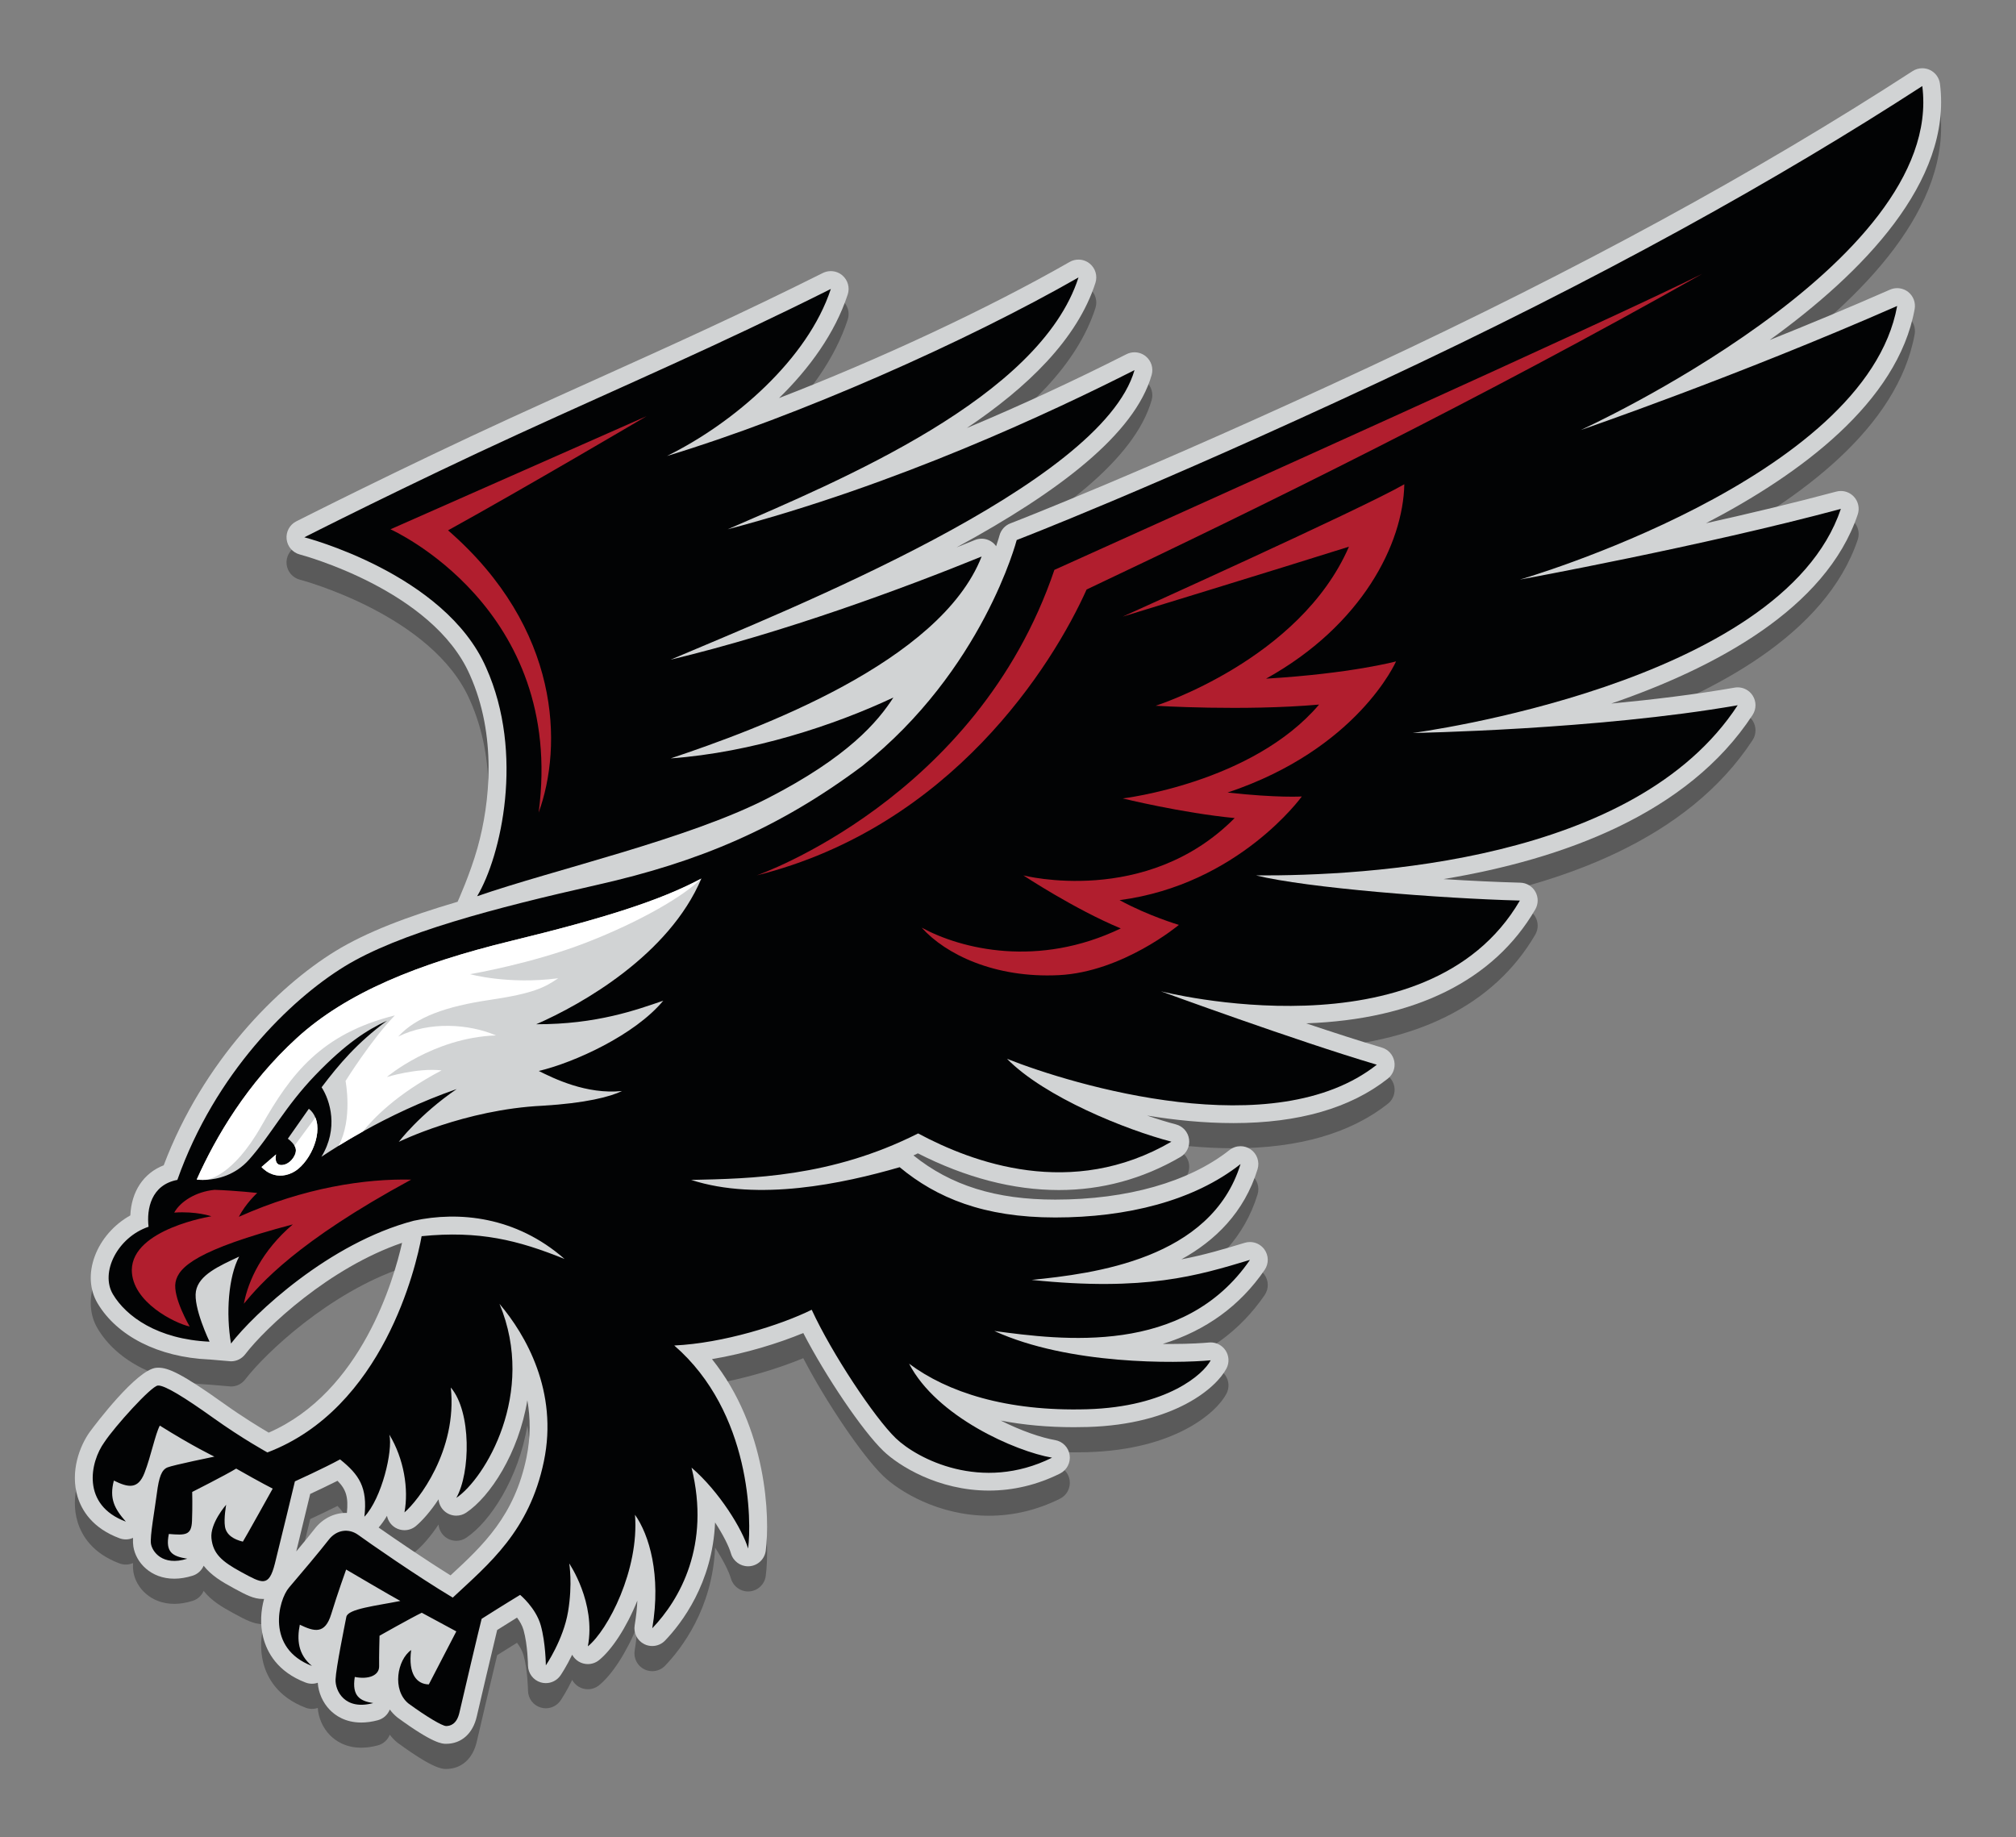
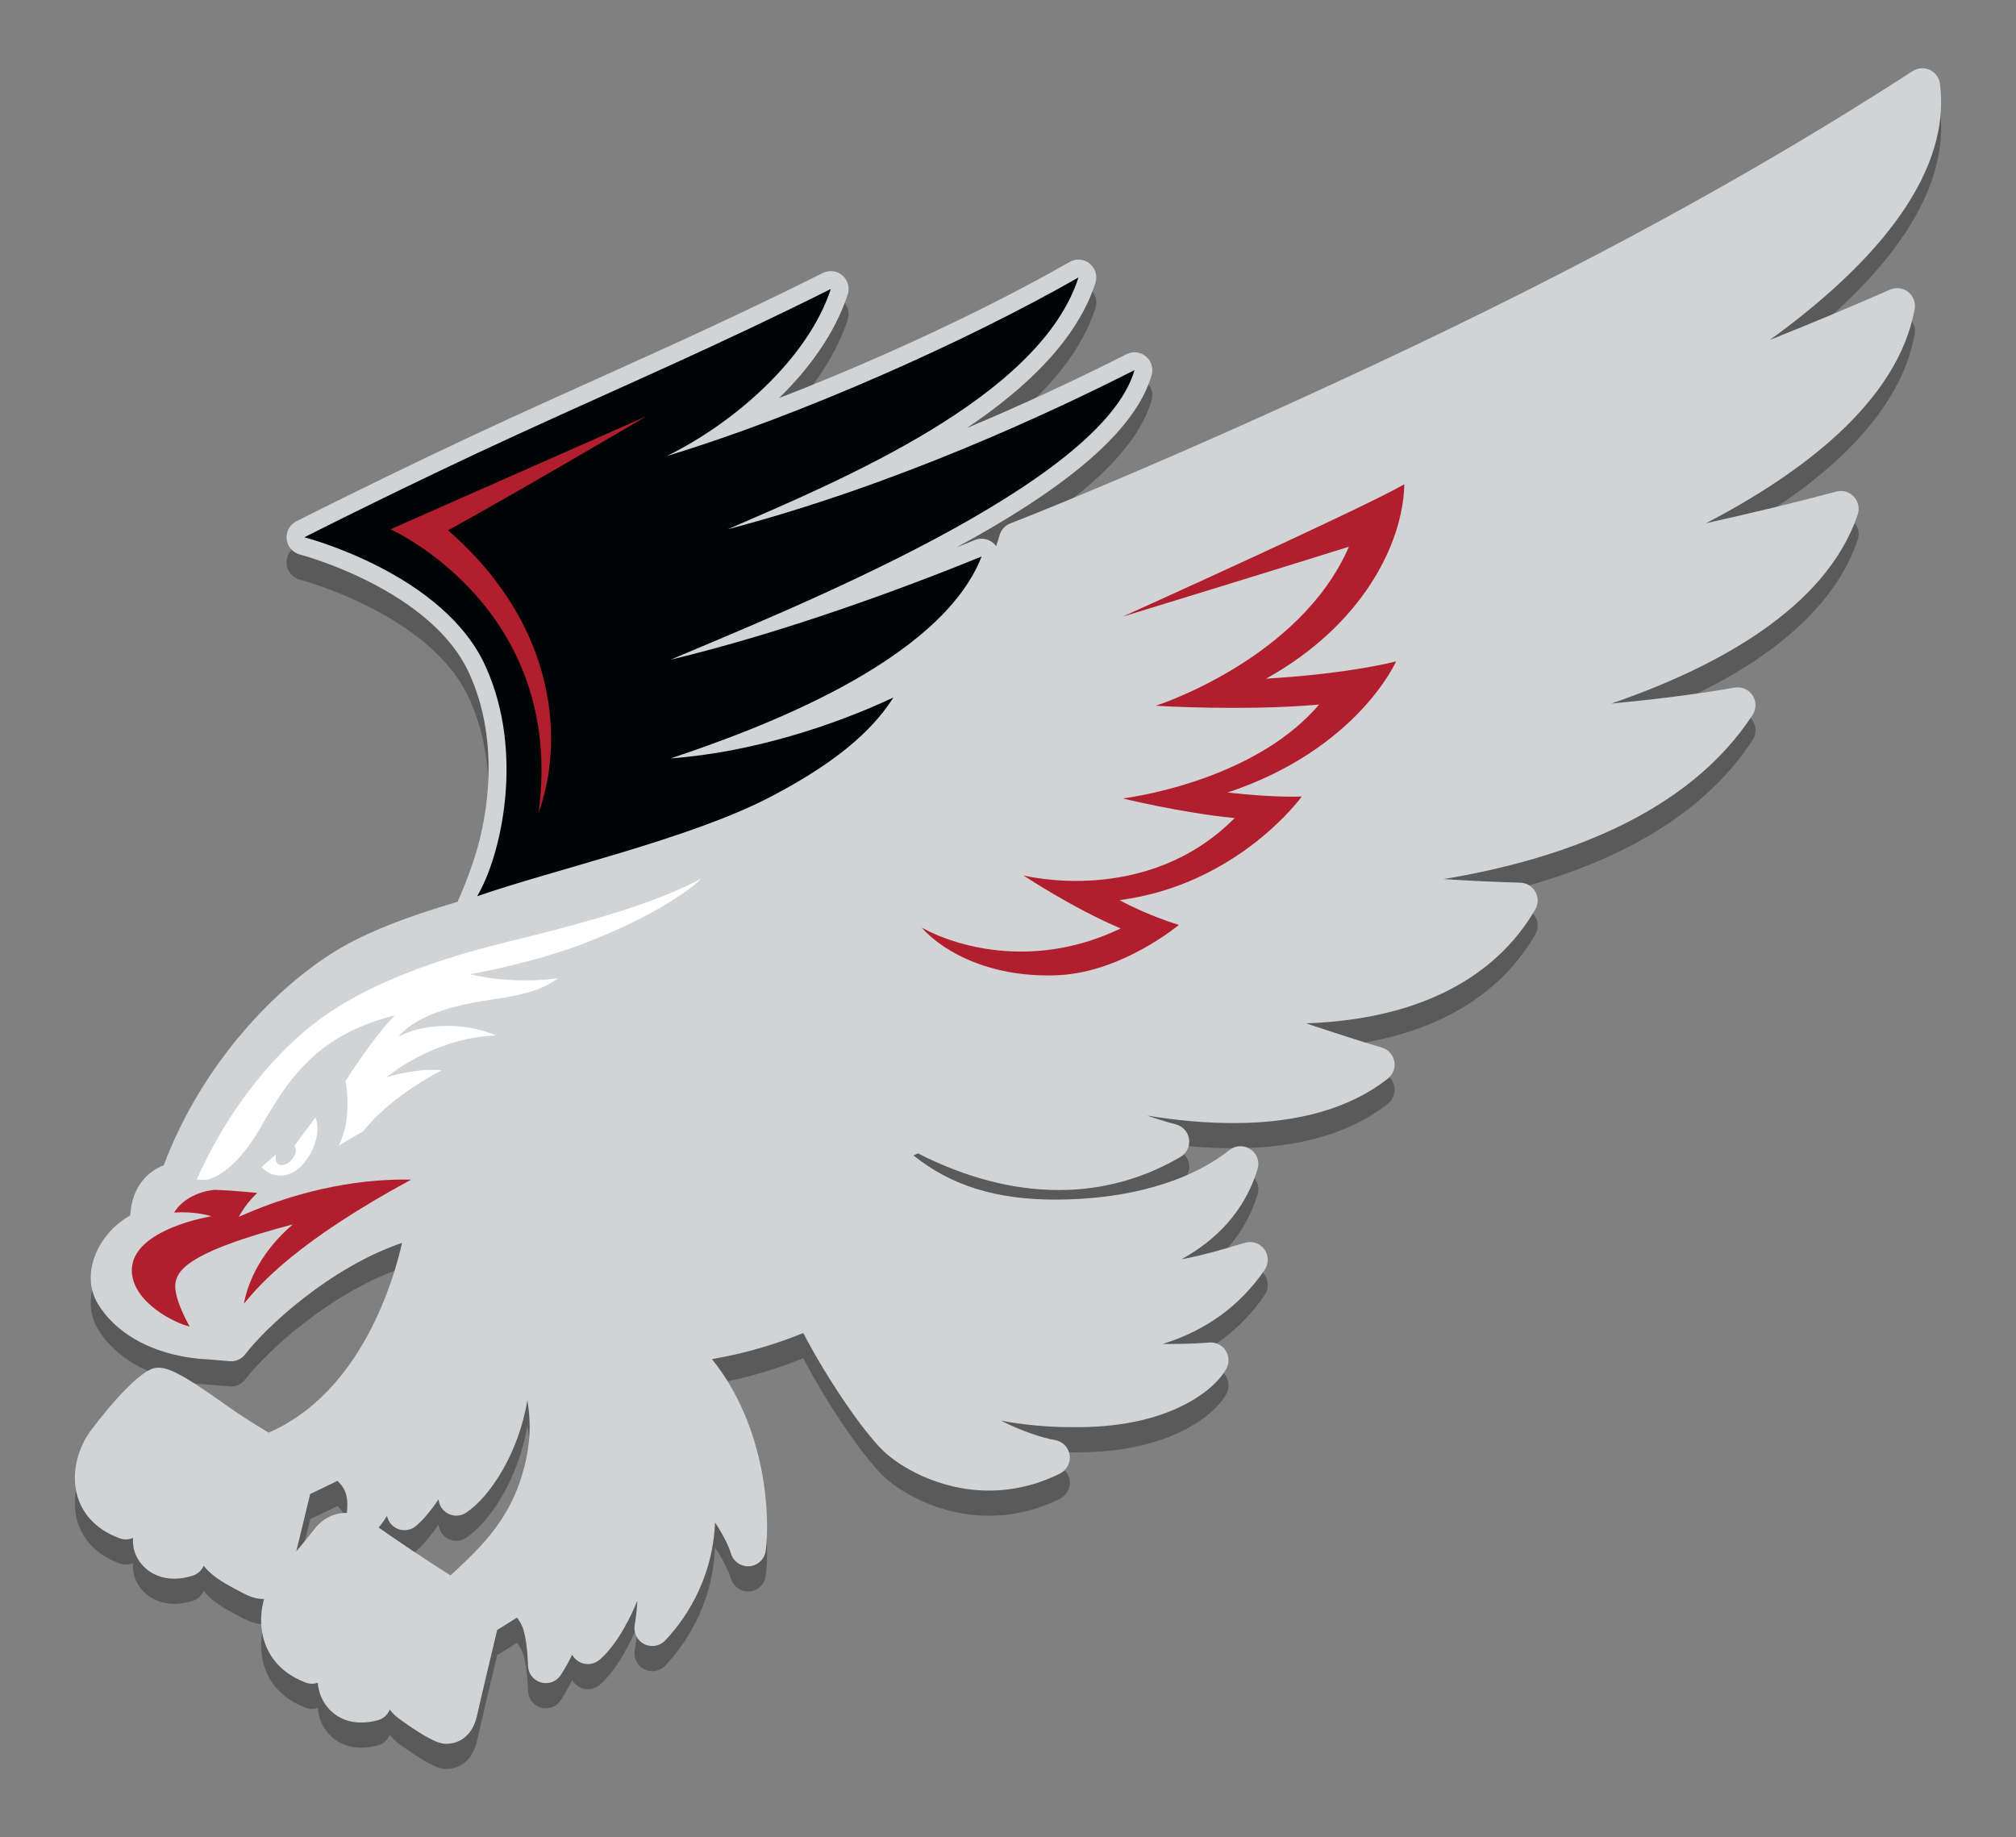
<svg xmlns="http://www.w3.org/2000/svg" version="1.1" id="Í_xBC__xB2_ã_x5F_1_copy" x="0px" y="0px" width="297.013px" height="270.669px" viewBox="0 0 297.013 270.669" enable-background="new 0 0 297.013 270.669" xml:space="preserve">
  <rect x="0" y="0" width="297.013" height="270.669" fill="#808080" stroke="none" />
  <g>
    <path opacity="0.3" d="M279.504,46.157c-0.357,0-0.717,0.073-1.056,0.221c-6.07,2.665-12.107,5.17-17.723,7.419   c13.607-9.831,26.924-23.34,25.084-37.748c-0.114-0.896-0.681-1.668-1.499-2.048c-0.352-0.162-0.728-0.244-1.104-0.244   c-0.499,0-0.995,0.144-1.427,0.423c-23.058,14.949-49.222,29.199-79.989,43.563c-32.726,15.28-52.743,22.995-52.942,23.071   c-0.788,0.303-1.385,0.971-1.599,1.788c-0.009,0.031-0.164,0.602-0.492,1.575c-0.088-0.124-0.184-0.243-0.294-0.353   c-0.501-0.493-1.166-0.756-1.844-0.756c-0.332,0-0.668,0.063-0.987,0.193c-0.832,0.339-1.732,0.701-2.7,1.086   c15.114-8.214,26.25-16.712,28.737-25.396c0.286-1.003-0.047-2.08-0.852-2.744c-0.48-0.397-1.074-0.602-1.673-0.602   c-0.403,0-0.809,0.093-1.184,0.283c-7.872,3.984-15.752,7.625-23.512,10.872c8.863-5.953,16.26-13.05,18.939-21.383   c0.332-1.03-0.003-2.159-0.845-2.842c-0.479-0.387-1.064-0.585-1.652-0.585c-0.448,0-0.899,0.114-1.304,0.347   c-12.179,6.967-28.104,14.369-42.808,20.052c4.452-4.35,8.235-9.532,10.115-15.259c0.331-1.007,0.023-2.113-0.778-2.806   c-0.486-0.42-1.098-0.637-1.715-0.637c-0.399,0-0.801,0.09-1.173,0.276c-12.091,6.045-22.251,10.623-33.007,15.471   c-4.167,1.877-8.426,3.797-12.928,5.859C59.271,72.599,43.803,80.44,43.648,80.518c-0.973,0.494-1.537,1.539-1.42,2.624   c0.118,1.085,0.896,1.983,1.952,2.258c0.195,0.05,19.557,5.187,25.048,17.738c3.971,8.873,3.003,18.789,1.114,25.508   c-1.091,3.883-2.922,7.913-2.922,7.913c-7.313,2.149-13.441,4.461-18.058,7.302c-8.483,5.22-19.444,16.188-25.242,31.524   c-2.967,1.149-4.764,3.852-4.918,7.384c-2.385,1.327-4.313,3.509-5.239,6.017c-0.916,2.481-0.766,4.947,0.422,6.944   c2.88,4.838,8.999,7.926,16.369,8.26c0.04,0.002,0.079,0,0.118,0.003c0.962,0.066,2.955,0.271,3.163,0.271   c0.804,0,1.578-0.371,2.082-1.026c3.055-3.979,12.416-12.766,23.119-16.428c-1.196,5.336-5.946,21.98-19.645,27.962   c-1.362-0.798-3.867-2.325-6.596-4.275c-6.23-4.45-8.206-5.294-9.673-5.294c-0.076,0-0.223,0.007-0.299,0.014   c-2.896,0.255-9.056,8.448-9.76,9.405l-0.003-0.002c-1.541,2.126-2.944,5.913-1.828,9.596c0.597,1.968,2.156,4.629,6.194,6.123   c0.299,0.11,0.607,0.163,0.911,0.163c0.366,0,0.729-0.077,1.062-0.225c-0.022,0.51-0.007,0.92,0.05,1.279   c0.372,2.352,2.561,4.734,6.025,4.734c0.856,0,1.765-0.148,2.701-0.44c0.751-0.235,1.334-0.785,1.629-1.471   c1.101,1.414,2.685,2.371,4.357,3.272l0.281,0.151c1.585,0.855,2.73,1.474,4.064,1.474c0.067,0,0.134-0.001,0.199-0.004   c-0.479,1.726-0.615,3.749-0.123,5.683c0.546,2.149,2.072,5.046,6.243,6.636c0.307,0.117,0.623,0.173,0.935,0.173   c0.294,0,0.584-0.05,0.857-0.145c0.096,1.461,0.73,2.914,1.761,3.981c0.829,0.857,2.309,1.881,4.654,1.881   c0.77,0,1.588-0.114,2.431-0.34c0.827-0.221,1.468-0.819,1.765-1.575c0.311,0.417,0.669,0.795,1.071,1.126   c0.037,0.031,0.076,0.062,0.116,0.091c5.242,3.832,6.547,3.832,7.104,3.832c2.263,0,3.955-1.511,4.526-4.042   c0.34-1.505,2.294-9.801,3.002-12.724c1.124-0.71,2.132-1.338,2.926-1.827c0.392,0.522,0.772,1.16,0.963,1.838   c0.616,2.196,0.654,5.187,0.654,5.215c0.01,1.146,0.763,2.153,1.859,2.487c0.253,0.077,0.51,0.114,0.765,0.114   c0.851,0,1.667-0.414,2.166-1.142c0.062-0.092,0.86-1.269,1.717-3.039c0.22,0.404,0.546,0.753,0.959,1   c0.416,0.251,0.884,0.375,1.349,0.375c0.585,0,1.168-0.195,1.645-0.58c1.863-1.498,4.042-4.771,5.651-8.772   c-0.053,1.147-0.18,2.358-0.394,3.629c-0.193,1.136,0.378,2.265,1.408,2.781c0.374,0.189,0.777,0.28,1.178,0.28   c0.699,0,1.388-0.279,1.895-0.808c2.383-2.484,6.983-8.41,7.363-17.396c1.179,1.81,2.026,3.491,2.341,4.57   c0.329,1.126,1.36,1.89,2.518,1.89c0.066,0,0.132-0.003,0.199-0.008c1.235-0.093,2.238-1.038,2.403-2.268   c0.647-4.82,0.206-18.127-7.916-28.246c4.905-0.823,9.781-2.324,13.449-3.846c3.283,6.353,8.68,14.37,11.8,17.375   c2.252,2.168,8.061,5.837,15.552,5.837c3.595,0,7.115-0.842,10.462-2.503c1.017-0.505,1.595-1.605,1.429-2.729   c-0.162-1.123-1.03-2.014-2.148-2.206c-2.024-0.351-4.97-1.356-7.993-2.871c3.352,0.645,6.96,0.973,10.78,0.973   c0.661,0,1.331-0.011,2.012-0.03c12.833-0.374,18.992-5.806,20.457-8.625c0.442-0.853,0.385-1.878-0.151-2.674   c-0.49-0.729-1.309-1.16-2.176-1.16c-0.082,0-0.163,0.004-0.244,0.012c-0.703,0.065-2.662,0.217-5.667,0.217   c-0.363,0-0.748-0.002-1.15-0.007c6.358-1.971,11.383-5.616,15.01-10.905c0.629-0.919,0.611-2.134-0.045-3.032   c-0.503-0.688-1.296-1.076-2.119-1.076c-0.252,0-0.506,0.036-0.756,0.11l-0.191,0.059c-2.947,0.887-5.81,1.748-9.146,2.379   c4.971-2.751,9.249-6.904,11.212-13.268c0.34-1.098-0.075-2.288-1.022-2.938c-0.449-0.308-0.968-0.46-1.484-0.46   c-0.575,0-1.15,0.189-1.626,0.564c-5.963,4.71-15.083,7.304-25.682,7.304c-8.709,0-15.358-2.07-20.88-6.51   c0.217-0.101,0.434-0.202,0.65-0.307c7.061,3.59,14.045,5.408,20.78,5.408c6.332,0,12.354-1.638,17.896-4.866   c0.918-0.535,1.423-1.571,1.278-2.624c-0.144-1.053-0.909-1.914-1.937-2.183c-1.261-0.328-2.703-0.769-4.247-1.301   c4.053,0.667,8.381,1.109,12.729,1.109c9.582,0,17.233-2.203,22.739-6.55c0.77-0.606,1.137-1.593,0.951-2.556   c-0.186-0.962-0.892-1.741-1.833-2.02c-3.285-0.974-7.208-2.244-11.154-3.569c16.038-0.565,27.678-6.337,33.757-16.779   c0.467-0.801,0.476-1.788,0.023-2.599c-0.45-0.809-1.295-1.32-2.222-1.345c-3.421-0.091-7.32-0.273-11.322-0.528   c17.485-2.902,35.988-9.564,45.542-24.188c0.571-0.875,0.568-2.006-0.007-2.879c-0.49-0.745-1.318-1.181-2.19-1.181   c-0.149,0-0.301,0.014-0.452,0.04c-5.777,1.01-12.091,1.771-18.173,2.347c15.206-5.224,31.628-13.934,36.31-27.854   c0.309-0.918,0.088-1.93-0.575-2.635c-0.503-0.535-1.198-0.827-1.912-0.827c-0.228,0-0.456,0.03-0.682,0.091   c-6.082,1.636-12.786,3.229-19.183,4.657c13.792-7.165,28.247-17.783,30.739-31.548c0.172-0.955-0.195-1.927-0.957-2.528   C280.658,46.349,280.083,46.157,279.504,46.157z M51.108,226.597c-0.053-0.002-0.104-0.003-0.157-0.003   c-1.771,0-3.453,0.864-4.613,2.371c-0.554,0.721-1.588,1.981-2.691,3.303c0.705-2.87,1.599-6.573,2.055-8.47   c1.042-0.483,2.613-1.224,4.023-1.935C50.987,223.129,51.341,224.265,51.108,226.597z M55.783,228.75   c0.434-0.492,0.847-1.077,1.231-1.728c0.143,0.725,0.588,1.372,1.251,1.761c0.411,0.24,0.869,0.358,1.323,0.358   c0.604,0,1.202-0.208,1.687-0.613c0.934-0.782,2.145-2.139,3.336-3.935c0.053,0.633,0.335,1.244,0.825,1.701   c0.5,0.467,1.144,0.706,1.791,0.706c0.505,0,1.011-0.146,1.455-0.441c3.499-2.333,7.719-8.728,9.01-16.56   c0.456,2.573,0.501,5.411-0.133,8.462c-1.777,8.557-6.329,12.854-11.181,17.336C62.542,233.409,58.143,230.402,55.783,228.75z" />
    <g>
      <path fill="#D1D3D4" d="M279.504,42.454c-0.357,0-0.717,0.073-1.056,0.222c-6.07,2.665-12.107,5.169-17.723,7.418    c13.607-9.831,26.924-23.34,25.084-37.748c-0.114-0.895-0.681-1.668-1.499-2.048c-0.352-0.163-0.728-0.243-1.104-0.243    c-0.499,0-0.995,0.142-1.427,0.422c-23.058,14.949-49.222,29.199-79.989,43.564c-32.726,15.279-52.743,22.994-52.942,23.07    c-0.788,0.303-1.385,0.971-1.599,1.788c-0.009,0.031-0.164,0.602-0.492,1.575c-0.088-0.123-0.184-0.243-0.294-0.353    c-0.501-0.493-1.166-0.756-1.844-0.756c-0.332,0-0.668,0.063-0.987,0.194c-0.832,0.338-1.732,0.7-2.7,1.085    c15.114-8.214,26.25-16.711,28.737-25.396c0.286-1.002-0.047-2.08-0.852-2.744c-0.48-0.396-1.074-0.602-1.673-0.602    c-0.403,0-0.809,0.094-1.184,0.283c-7.872,3.985-15.752,7.625-23.512,10.873c8.863-5.954,16.26-13.051,18.939-21.383    c0.332-1.031-0.003-2.16-0.845-2.843c-0.479-0.387-1.064-0.585-1.652-0.585c-0.448,0-0.899,0.114-1.304,0.347    c-12.179,6.967-28.104,14.369-42.808,20.052c4.452-4.35,8.235-9.532,10.115-15.259c0.331-1.006,0.023-2.112-0.778-2.805    c-0.486-0.421-1.098-0.638-1.715-0.638c-0.399,0-0.801,0.091-1.173,0.276c-12.091,6.045-22.251,10.623-33.007,15.471    c-4.167,1.878-8.426,3.797-12.928,5.859c-16.024,7.343-31.492,15.185-31.646,15.262c-0.973,0.495-1.537,1.54-1.42,2.624    c0.118,1.085,0.896,1.983,1.952,2.258c0.195,0.05,19.557,5.188,25.048,17.738c3.971,8.873,3.003,18.789,1.114,25.508    c-1.091,3.883-2.922,7.914-2.922,7.914c-7.313,2.148-13.441,4.46-18.058,7.302c-8.483,5.22-19.444,16.188-25.242,31.523    c-2.967,1.149-4.764,3.852-4.918,7.384c-2.385,1.327-4.313,3.509-5.239,6.018c-0.916,2.481-0.766,4.946,0.422,6.943    c2.88,4.838,8.999,7.927,16.369,8.26c0.04,0.002,0.079,0,0.118,0.003c0.962,0.067,2.955,0.271,3.163,0.271    c0.804,0,1.578-0.371,2.082-1.026c3.055-3.979,12.416-12.766,23.119-16.428c-1.196,5.337-5.946,21.98-19.645,27.962    c-1.362-0.798-3.867-2.325-6.596-4.274c-6.23-4.451-8.206-5.294-9.673-5.294c-0.076,0-0.223,0.006-0.299,0.014    c-2.896,0.255-9.056,8.447-9.76,9.405l-0.003-0.002c-1.541,2.125-2.944,5.912-1.828,9.595c0.597,1.968,2.156,4.629,6.194,6.123    c0.299,0.11,0.607,0.164,0.911,0.164c0.366,0,0.729-0.078,1.062-0.226c-0.022,0.51-0.007,0.92,0.05,1.279    c0.372,2.353,2.561,4.734,6.025,4.734c0.856,0,1.765-0.148,2.701-0.44c0.751-0.235,1.334-0.784,1.629-1.471    c1.101,1.415,2.685,2.371,4.357,3.272l0.281,0.152c1.585,0.854,2.73,1.473,4.064,1.473c0.067,0,0.134,0,0.199-0.004    c-0.479,1.726-0.615,3.75-0.123,5.683c0.546,2.149,2.072,5.046,6.243,6.636c0.307,0.117,0.623,0.173,0.935,0.173    c0.294,0,0.584-0.05,0.857-0.145c0.096,1.461,0.73,2.915,1.761,3.981c0.829,0.857,2.309,1.881,4.654,1.881    c0.77,0,1.588-0.113,2.431-0.34c0.827-0.221,1.468-0.818,1.765-1.574c0.311,0.416,0.669,0.794,1.071,1.125    c0.037,0.032,0.076,0.062,0.116,0.091c5.242,3.833,6.547,3.833,7.104,3.833c2.263,0,3.955-1.512,4.526-4.043    c0.34-1.504,2.294-9.801,3.002-12.723c1.124-0.711,2.132-1.338,2.926-1.828c0.392,0.522,0.772,1.16,0.963,1.839    c0.616,2.195,0.654,5.187,0.654,5.214c0.01,1.146,0.763,2.153,1.859,2.488c0.253,0.076,0.51,0.113,0.765,0.113    c0.851,0,1.667-0.414,2.166-1.142c0.062-0.091,0.86-1.269,1.717-3.039c0.22,0.405,0.546,0.753,0.959,1.001    c0.416,0.25,0.884,0.374,1.349,0.374c0.585,0,1.168-0.195,1.645-0.579c1.863-1.498,4.042-4.771,5.651-8.772    c-0.053,1.146-0.18,2.358-0.394,3.628c-0.193,1.136,0.378,2.265,1.408,2.782c0.374,0.188,0.777,0.28,1.178,0.28    c0.699,0,1.388-0.279,1.895-0.809c2.383-2.484,6.983-8.41,7.363-17.396c1.179,1.809,2.026,3.491,2.341,4.569    c0.329,1.127,1.36,1.89,2.518,1.89c0.066,0,0.132-0.003,0.199-0.008c1.235-0.093,2.238-1.038,2.403-2.268    c0.647-4.82,0.206-18.126-7.916-28.246c4.905-0.823,9.781-2.324,13.449-3.846c3.283,6.353,8.68,14.37,11.8,17.375    c2.252,2.168,8.061,5.838,15.552,5.838c3.595,0,7.115-0.843,10.462-2.504c1.017-0.504,1.595-1.605,1.429-2.729    c-0.162-1.124-1.03-2.015-2.148-2.207c-2.024-0.35-4.97-1.356-7.993-2.871c3.352,0.645,6.96,0.973,10.78,0.973    c0.661,0,1.331-0.01,2.012-0.03c12.833-0.374,18.992-5.806,20.457-8.625c0.442-0.853,0.385-1.877-0.151-2.674    c-0.49-0.729-1.309-1.16-2.176-1.16c-0.082,0-0.163,0.004-0.244,0.012c-0.703,0.065-2.662,0.217-5.667,0.217    c-0.363,0-0.748-0.001-1.15-0.007c6.358-1.971,11.383-5.615,15.01-10.905c0.629-0.918,0.611-2.133-0.045-3.032    c-0.503-0.688-1.296-1.076-2.119-1.076c-0.252,0-0.506,0.036-0.756,0.111l-0.191,0.058c-2.947,0.887-5.81,1.748-9.146,2.379    c4.971-2.75,9.249-6.904,11.212-13.267c0.34-1.099-0.075-2.289-1.022-2.938c-0.449-0.308-0.968-0.46-1.484-0.46    c-0.575,0-1.15,0.189-1.626,0.565c-5.963,4.71-15.083,7.303-25.682,7.303c-8.709,0-15.358-2.069-20.88-6.51    c0.217-0.1,0.434-0.202,0.65-0.306c7.061,3.59,14.045,5.407,20.78,5.407c6.332,0,12.354-1.637,17.896-4.866    c0.918-0.535,1.423-1.571,1.278-2.623c-0.144-1.054-0.909-1.915-1.937-2.184c-1.261-0.328-2.703-0.769-4.247-1.301    c4.053,0.667,8.381,1.11,12.729,1.11c9.582,0,17.233-2.204,22.739-6.551c0.77-0.606,1.137-1.593,0.951-2.556    c-0.186-0.962-0.892-1.741-1.833-2.02c-3.285-0.974-7.208-2.244-11.154-3.569c16.038-0.564,27.678-6.337,33.757-16.779    c0.467-0.801,0.476-1.788,0.023-2.598c-0.45-0.81-1.295-1.321-2.222-1.346c-3.421-0.09-7.32-0.273-11.322-0.528    c17.485-2.902,35.988-9.563,45.542-24.188c0.571-0.875,0.568-2.006-0.007-2.879c-0.49-0.745-1.318-1.181-2.19-1.181    c-0.149,0-0.301,0.014-0.452,0.04c-5.777,1.01-12.091,1.771-18.173,2.347c15.206-5.224,31.628-13.934,36.31-27.854    c0.309-0.918,0.088-1.929-0.575-2.635c-0.503-0.535-1.198-0.827-1.912-0.827c-0.228,0-0.456,0.03-0.682,0.091    c-6.082,1.637-12.786,3.229-19.183,4.657c13.792-7.165,28.247-17.782,30.739-31.548c0.172-0.955-0.195-1.927-0.957-2.527    C280.658,42.646,280.083,42.454,279.504,42.454z M51.108,222.894c-0.053-0.001-0.104-0.002-0.157-0.002    c-1.771,0-3.453,0.864-4.613,2.371c-0.554,0.721-1.588,1.98-2.691,3.302c0.705-2.87,1.599-6.572,2.055-8.47    c1.042-0.483,2.613-1.224,4.023-1.935C50.987,219.426,51.341,220.562,51.108,222.894z M77.56,214.758    c-1.777,8.557-6.329,12.854-11.181,17.336c-3.837-2.388-8.236-5.395-10.596-7.048c0.434-0.492,0.847-1.077,1.231-1.728    c0.143,0.725,0.588,1.373,1.251,1.761c0.411,0.24,0.869,0.358,1.323,0.358c0.604,0,1.202-0.208,1.687-0.612    c0.934-0.783,2.145-2.14,3.336-3.936c0.053,0.633,0.335,1.244,0.825,1.701c0.5,0.467,1.144,0.706,1.791,0.706    c0.505,0,1.011-0.146,1.455-0.44c3.499-2.334,7.719-8.729,9.01-16.561C78.148,208.87,78.193,211.708,77.56,214.758z" />
-       <path fill="#020304" d="M279.504,45.078c-23.722,10.414-46.633,18.283-46.633,18.283s53.691-24.416,50.335-50.683    c-21.06,13.654-47.095,28.234-80.305,43.739c-33.21,15.506-53.112,23.143-53.112,23.143s-4.976,19.209-22.796,33.326    c-12.266,9.142-23.953,14.078-38.995,17.473c-15.043,3.395-29.238,7.098-37.26,12.034c-8.023,4.937-19.056,15.738-24.609,31.437    c-3.856,0.731-4.551,4.28-4.242,6.903c-4.552,1.542-7.175,6.712-5.246,9.951c1.929,3.24,6.558,6.634,14.232,6.981    c0,0-2.43-5.053-2.005-7.444c0.424-2.392,3.394-3.702,6.364-5.091c-1.582,2.97-1.968,8.408-1.196,12.805    c3.317-4.319,14.426-14.811,26.923-18.09c6.634-1.427,15.042-0.655,22.217,5.632c-6.865-2.776-12.574-4.204-21.06-3.355    c-0.811,4.513-5.67,25.379-22.719,31.859c0,0-3.674-2.015-7.926-5.053c-4.253-3.037-7.232-4.889-8.216-4.802    s-6.335,6.017-7.868,8.331c-2.141,2.951-3.414,9.286,3.153,11.716c-1.679-1.909-2.459-3.385-1.765-6.046    c2.111,1.042,3.558,1.331,4.513-1.128c0.954-2.459,1.562-5.642,2.256-6.972c4.89,3.066,8.042,4.57,8.042,4.57    s-6.074,1.244-6.913,1.591c-0.839,0.348-1.244,1.331-1.563,3.819c-0.318,2.487-1.042,6.335-0.868,7.435    c0.174,1.099,1.649,3.355,5.352,2.198c-2.169-0.348-3.269-0.926-2.719-3.646c2.459,0.203,3.326,0.203,3.413-1.909    c0.087-2.111,0.029-4.281,0.029-4.281s5.033-2.546,6.479-3.442c3.646,2.083,5.381,2.951,5.381,2.951s-4.137,7.435-4.396,7.811    c-1.331-0.318-2.431-0.983-2.633-2.199c-0.202-1.215,0.174-3.239,0.174-3.239s-2.401,2.719-2.17,4.946s1.446,3.385,4.455,5.005    s3.992,2.285,4.889-1.272c0.896-3.559,2.951-12.121,2.951-12.121s4.339-1.968,6.653-3.24c2.806,2.256,4.079,4.107,3.587,8.447    c2.574-2.72,4.224-9.749,3.674-12.093c2.17,3.588,2.864,8.043,2.228,11.456c1.967-1.648,7.811-9.084,6.827-18.398    c3.066,3.587,2.893,12.612,0.811,16.258c4.165-2.777,11.86-15.39,6.363-28.581c3.877,4.57,8.679,12.901,6.538,23.2    s-8.1,15.101-13.423,20.076c-5.322-3.182-12.525-8.216-13.914-9.228c-1.389-1.013-3.194-0.811-4.375,0.723    c-1.18,1.533-4.274,5.207-5.837,7.029c-1.563,1.823-3.442,8.939,3.385,11.543c-2.083-1.707-2.228-3.905-1.794-6.075    c2.112,1.013,3.703,1.476,4.629-1.562c0.926-3.038,2.198-6.567,2.198-6.567s6.885,4.05,7.984,4.629    c-3.616,0.723-7.724,1.157-7.955,2.343c-0.231,1.187-1.533,7.579-1.591,9.229c-0.059,1.648,1.33,4.6,5.554,3.472    c-1.909-0.29-3.182-0.984-2.719-3.848c1.996,0.405,3.615-0.203,3.587-1.591c-0.029-1.389,0.058-4.484,0.058-4.484    s4.657-2.633,6.22-3.385c5.092,2.748,5.092,2.748,5.092,2.748s-3.414,6.596-4.051,7.811c-1.765-0.028-3.066-1.504-2.604-5.062    c-2.054,1.446-2.835,5.872-0.404,7.868c2.689,1.967,5.004,3.326,5.554,3.326s1.563-0.202,1.967-1.995    c0.405-1.794,3.009-12.845,3.27-13.8c3.182-2.024,5.67-3.528,5.67-3.528s2.314,1.909,3.037,4.483    c0.724,2.574,0.752,5.901,0.752,5.901s2.575-3.761,3.27-7.897s0.174-7.116,0.174-7.116s3.963,5.785,2.748,12.208    c2.95-2.372,7.579-11.282,6.942-19.383c2.083,2.951,3.877,8.853,2.546,16.721c4.05-4.224,8.62-12.207,5.785-23.663    c4.108,3.529,7.521,9.142,8.332,11.919c0.521-3.877,0.521-20.019-10.877-29.912c7.231-0.348,15.679-3.009,20.25-5.266    c2.95,6.423,9.257,15.911,12.381,18.92c3.124,3.008,12.613,8.042,23.027,2.873c-5.362-0.925-17.01-6.017-21.061-13.848    c5.632,4.205,14.349,7.059,26.229,6.712c11.88-0.348,17.164-5.207,18.206-7.212c-4.976,0.463-20.887,0.713-31.879-4.32    c9.894,1.33,27.944,3.702,37.664-10.473c-7.694,2.314-15.39,4.687-32.168,2.951c9.083-0.926,26.44-3.009,30.779-17.068    c-6.885,5.438-16.778,7.869-27.308,7.869c-10.53,0-17.473-2.894-22.911-7.406c-8.39,2.431-20.829,5.073-30.723,1.872    c8.736-0.194,20.598-0.367,33.441-6.848c7.984,4.281,22.622,9.778,37.317,1.215c-6.653-1.735-18.642-6.537-24.219-12.207    c9.755,3.876,39.378,12.786,54.479,0.867c-11.919-3.529-31.821-10.819-31.821-10.819s39.246,10.087,52.899-13.364    c-11.726-0.309-31.319-1.852-38.88-3.703c16.2,0.077,55.852-1.928,70.972-25.071c-20.752,3.627-47.905,4.088-47.905,4.088    s54.386-7.096,63.102-33.016c-20.365,5.477-47.288,10.414-47.288,10.414S274.875,70.651,279.504,45.078z" />
      <path fill="#020304" d="M167.146,54.528c-12.343,6.248-35.023,16.894-59.939,23.451c16.508-7.174,45.977-19.362,51.686-37.105    c-16.586,9.488-41.271,20.443-60.635,26.306c9.875-4.86,20.752-14.271,24.146-24.608c-16.816,8.408-29.854,13.963-46.015,21.368    c-16.161,7.406-31.551,15.217-31.551,15.217s20.712,5.322,26.787,19.208c5.67,12.671,2.198,27.771-1.33,33.673    c11.34-3.935,31.068-8.39,42.871-14.464c11.803-6.075,16.143-11.225,18.457-14.812c-8.736,4.107-20.887,8.1-32.806,8.968    c12.787-4.281,39.709-14.156,45.803-29.738c-11.571,4.705-29.082,11.186-45.822,15.197    C115.846,89.936,162.286,71.5,167.146,54.528z" />
-       <path fill="#B11E2E" d="M111.487,128.97c0,0,32.4-11.225,43.855-45.013c21.754-9.836,81.81-36.797,95.464-43.624    c-32.168,18.167-65.494,34.599-90.72,46.517C155.111,97.959,140.185,121.796,111.487,128.97z" />
      <path fill="#B11E2E" d="M206.894,71.345c-6.191,3.587-41.483,19.497-41.483,19.497s23.605-7.231,33.325-10.298    c-7.231,16.662-28.466,23.432-28.466,23.432s12.902,0.81,24.069-0.174c-9.836,11.571-28.929,13.828-28.929,13.828    s8.679,2.141,16.489,2.893c-13.018,13.134-31.127,8.447-31.127,8.447s7.521,4.976,14.349,7.811    c-12.15,5.844-23.49,3.066-29.334-0.115c3.529,3.934,10.762,7.463,20.192,7s17.704-7.405,17.704-7.405s-4.513-1.331-8.736-3.646    c17.53-2.313,26.846-15.273,26.846-15.273s-3.587,0.231-10.936-0.579c19.209-6.422,24.821-19.324,24.821-19.324    s-6.596,1.794-19.151,2.546C200.702,92.116,206.72,80.082,206.894,71.345z" />
      <path fill="#B11E2E" d="M37.894,175.756c0,0-3.047-0.347-6.287-0.463c-2.738,0.271-5.015,1.698-5.94,3.355    c3.24-0.231,5.478,0.541,5.478,0.541s-11.648,1.852-11.727,7.906c0,4.744,6.364,7.869,8.525,8.332c0,0-2.508-4.282-2.083-6.519    c0.424-2.237,3.124-4.783,17.279-8.524c-4.551,3.896-6.557,8.254-7.212,11.687c2.43-2.931,7.791-9.141,24.646-18.282    c-6.711-0.154-15.736,1.157-25.38,5.478C36.196,177.299,37.894,175.756,37.894,175.756z" />
      <path fill="#D1D3D4" d="M46.461,164.635c1.125,2.679-1.043,7.008-3.389,8.133c-2.777,1.33-4.542-0.839-4.542-0.839l2.141-1.852    c0,0-0.376,1.562,0.781,1.562s2.141-1.272,2.141-2.169c0-0.237-0.085-0.466-0.206-0.677c-0.339-0.59-0.98-1.03-0.98-1.03    l3.096-4.412C45.95,163.701,46.255,164.144,46.461,164.635z M103.33,129.433c-6.075,3.24-14.291,5.844-28.061,9.199    c-13.771,3.355-24.242,7.637-31.532,14.291c-7.29,6.653-11.919,14.518-14.754,20.854c0,0,0.576,0.086,1.456,0.035    c1.589-0.093,4.183-0.638,6.269-2.983c3.239-3.645,5.274-7.781,9.753-12.439c4.479-4.657,7.604-6.653,10.555-8.013    c-4.455,3.326-7.001,6.335-9.634,9.807c1.273,1.967,2.518,6.075-0.028,10.24c0.771-0.513,1.621-1.059,2.534-1.623    c1.104-0.683,2.304-1.395,3.6-2.117c3.85-2.15,8.512-4.395,13.798-6.239c-5.497,3.76-8.534,7.781-8.534,7.781    s9.72-4.773,21.176-5.323c6.364-0.376,10.009-1.33,11.716-2.169c-5.236,0.55-10.125-1.881-12.266-2.951    c5.236-1.244,14.146-5.294,18.341-10.356c-3.877,1.331-9.807,3.501-18.717,3.472C85.771,147.947,98.585,140.658,103.33,129.433z" />
      <path fill="#FFFFFF" d="M46.461,164.635c1.125,2.679-1.043,7.008-3.389,8.133c-2.777,1.33-4.542-0.839-4.542-0.839l2.141-1.852    c0,0-0.376,1.562,0.781,1.562s2.141-1.272,2.141-2.169c0-0.237-0.085-0.466-0.206-0.677L46.461,164.635z M103.33,129.433    c-6.075,3.24-14.291,5.844-28.061,9.199c-13.771,3.355-24.242,7.637-31.532,14.291c-7.29,6.653-11.919,14.518-14.754,20.854    c0,0,0.576,0.086,1.456,0.035l0.049-0.035c0,0,3.731-0.315,8.042-7.924s8.765-13.538,19.643-16.258    c-3.501,3.616-7.262,9.662-7.262,9.662s1.094,5.609-1.023,9.543c1.104-0.683,2.304-1.395,3.6-2.117    c1.448-1.837,4.887-5.474,11.57-8.988c-3.587-0.404-8.071,0.984-8.071,0.984s6.827-5.815,16.084-6.134    c-3.963-1.706-9.835-2.111-14.406,0.174c2.633-2.893,7.059-4.455,13.51-5.409c6.451-0.955,8.042-1.822,10.067-3.183    c-7.464,0.955-12.989-0.607-12.989-0.607s9.084-1.533,17.126-4.657S100.842,131.95,103.33,129.433z" />
      <path fill="#B11E2E" d="M66.012,78.133c11.186-6.171,29.237-16.816,29.237-16.816L57.526,77.979c0,0,25.843,11.494,21.831,41.734    C82.906,109.994,82.675,92.636,66.012,78.133z" />
    </g>
  </g>
</svg>